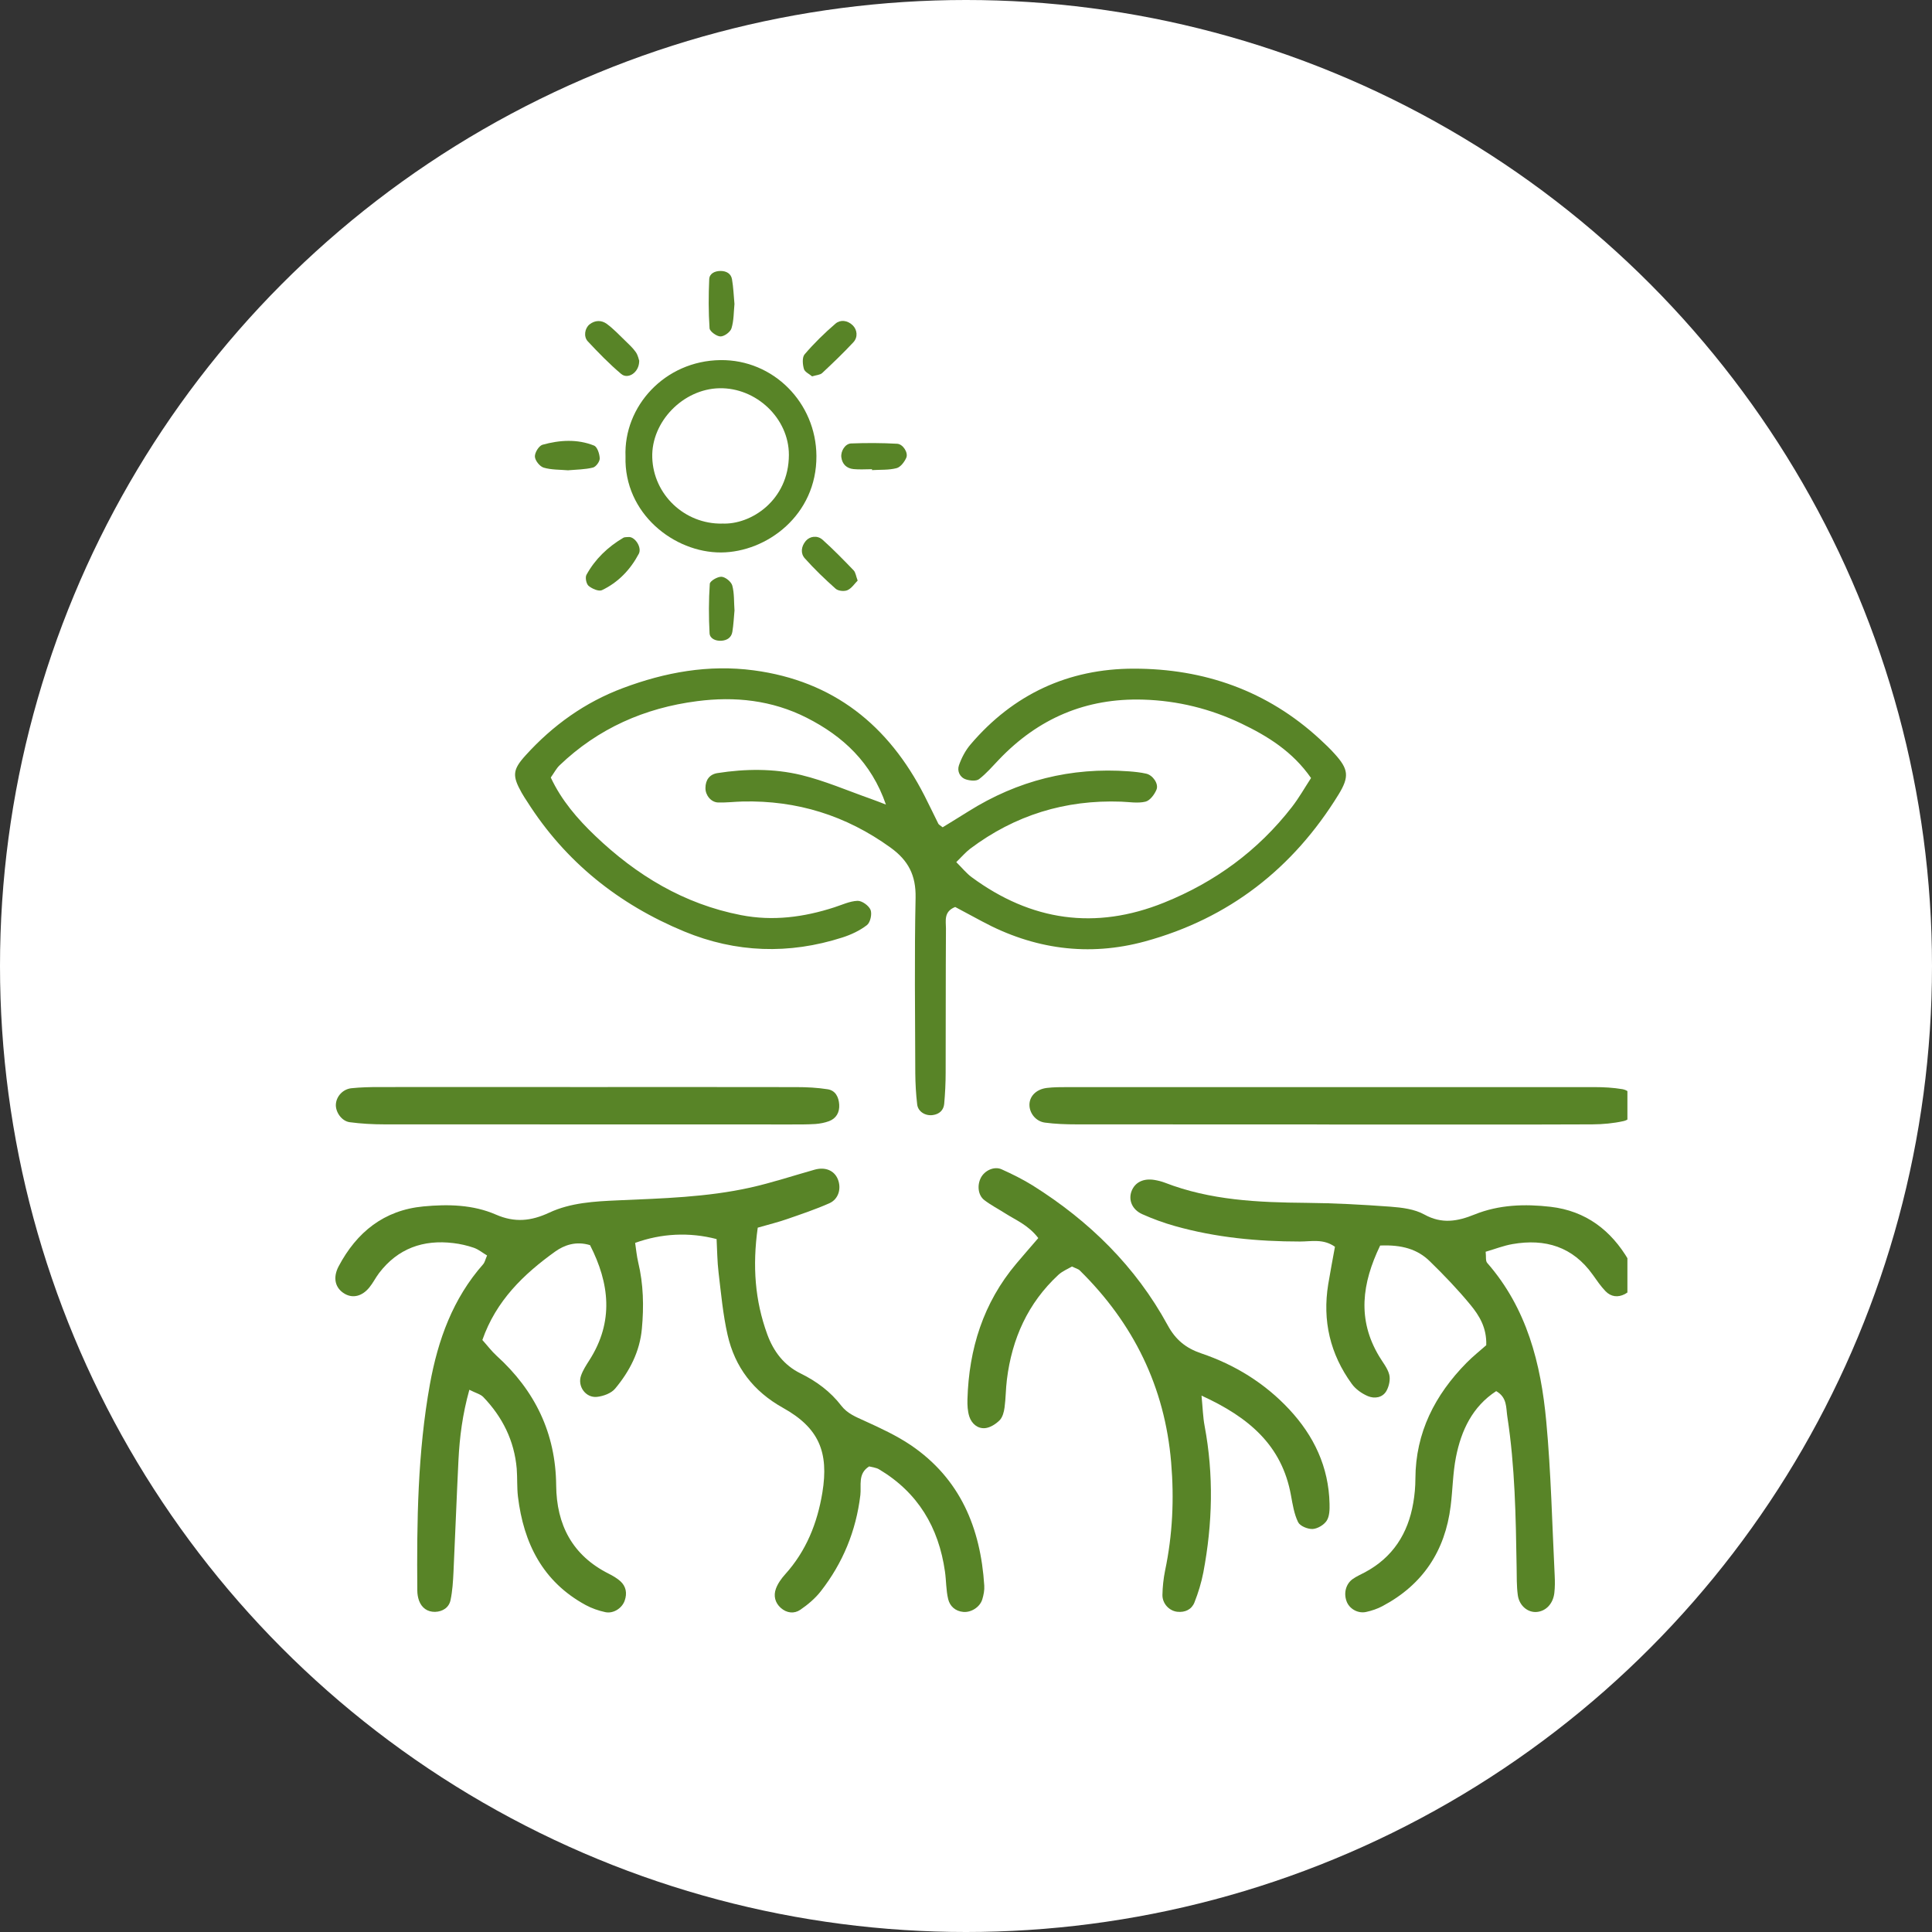
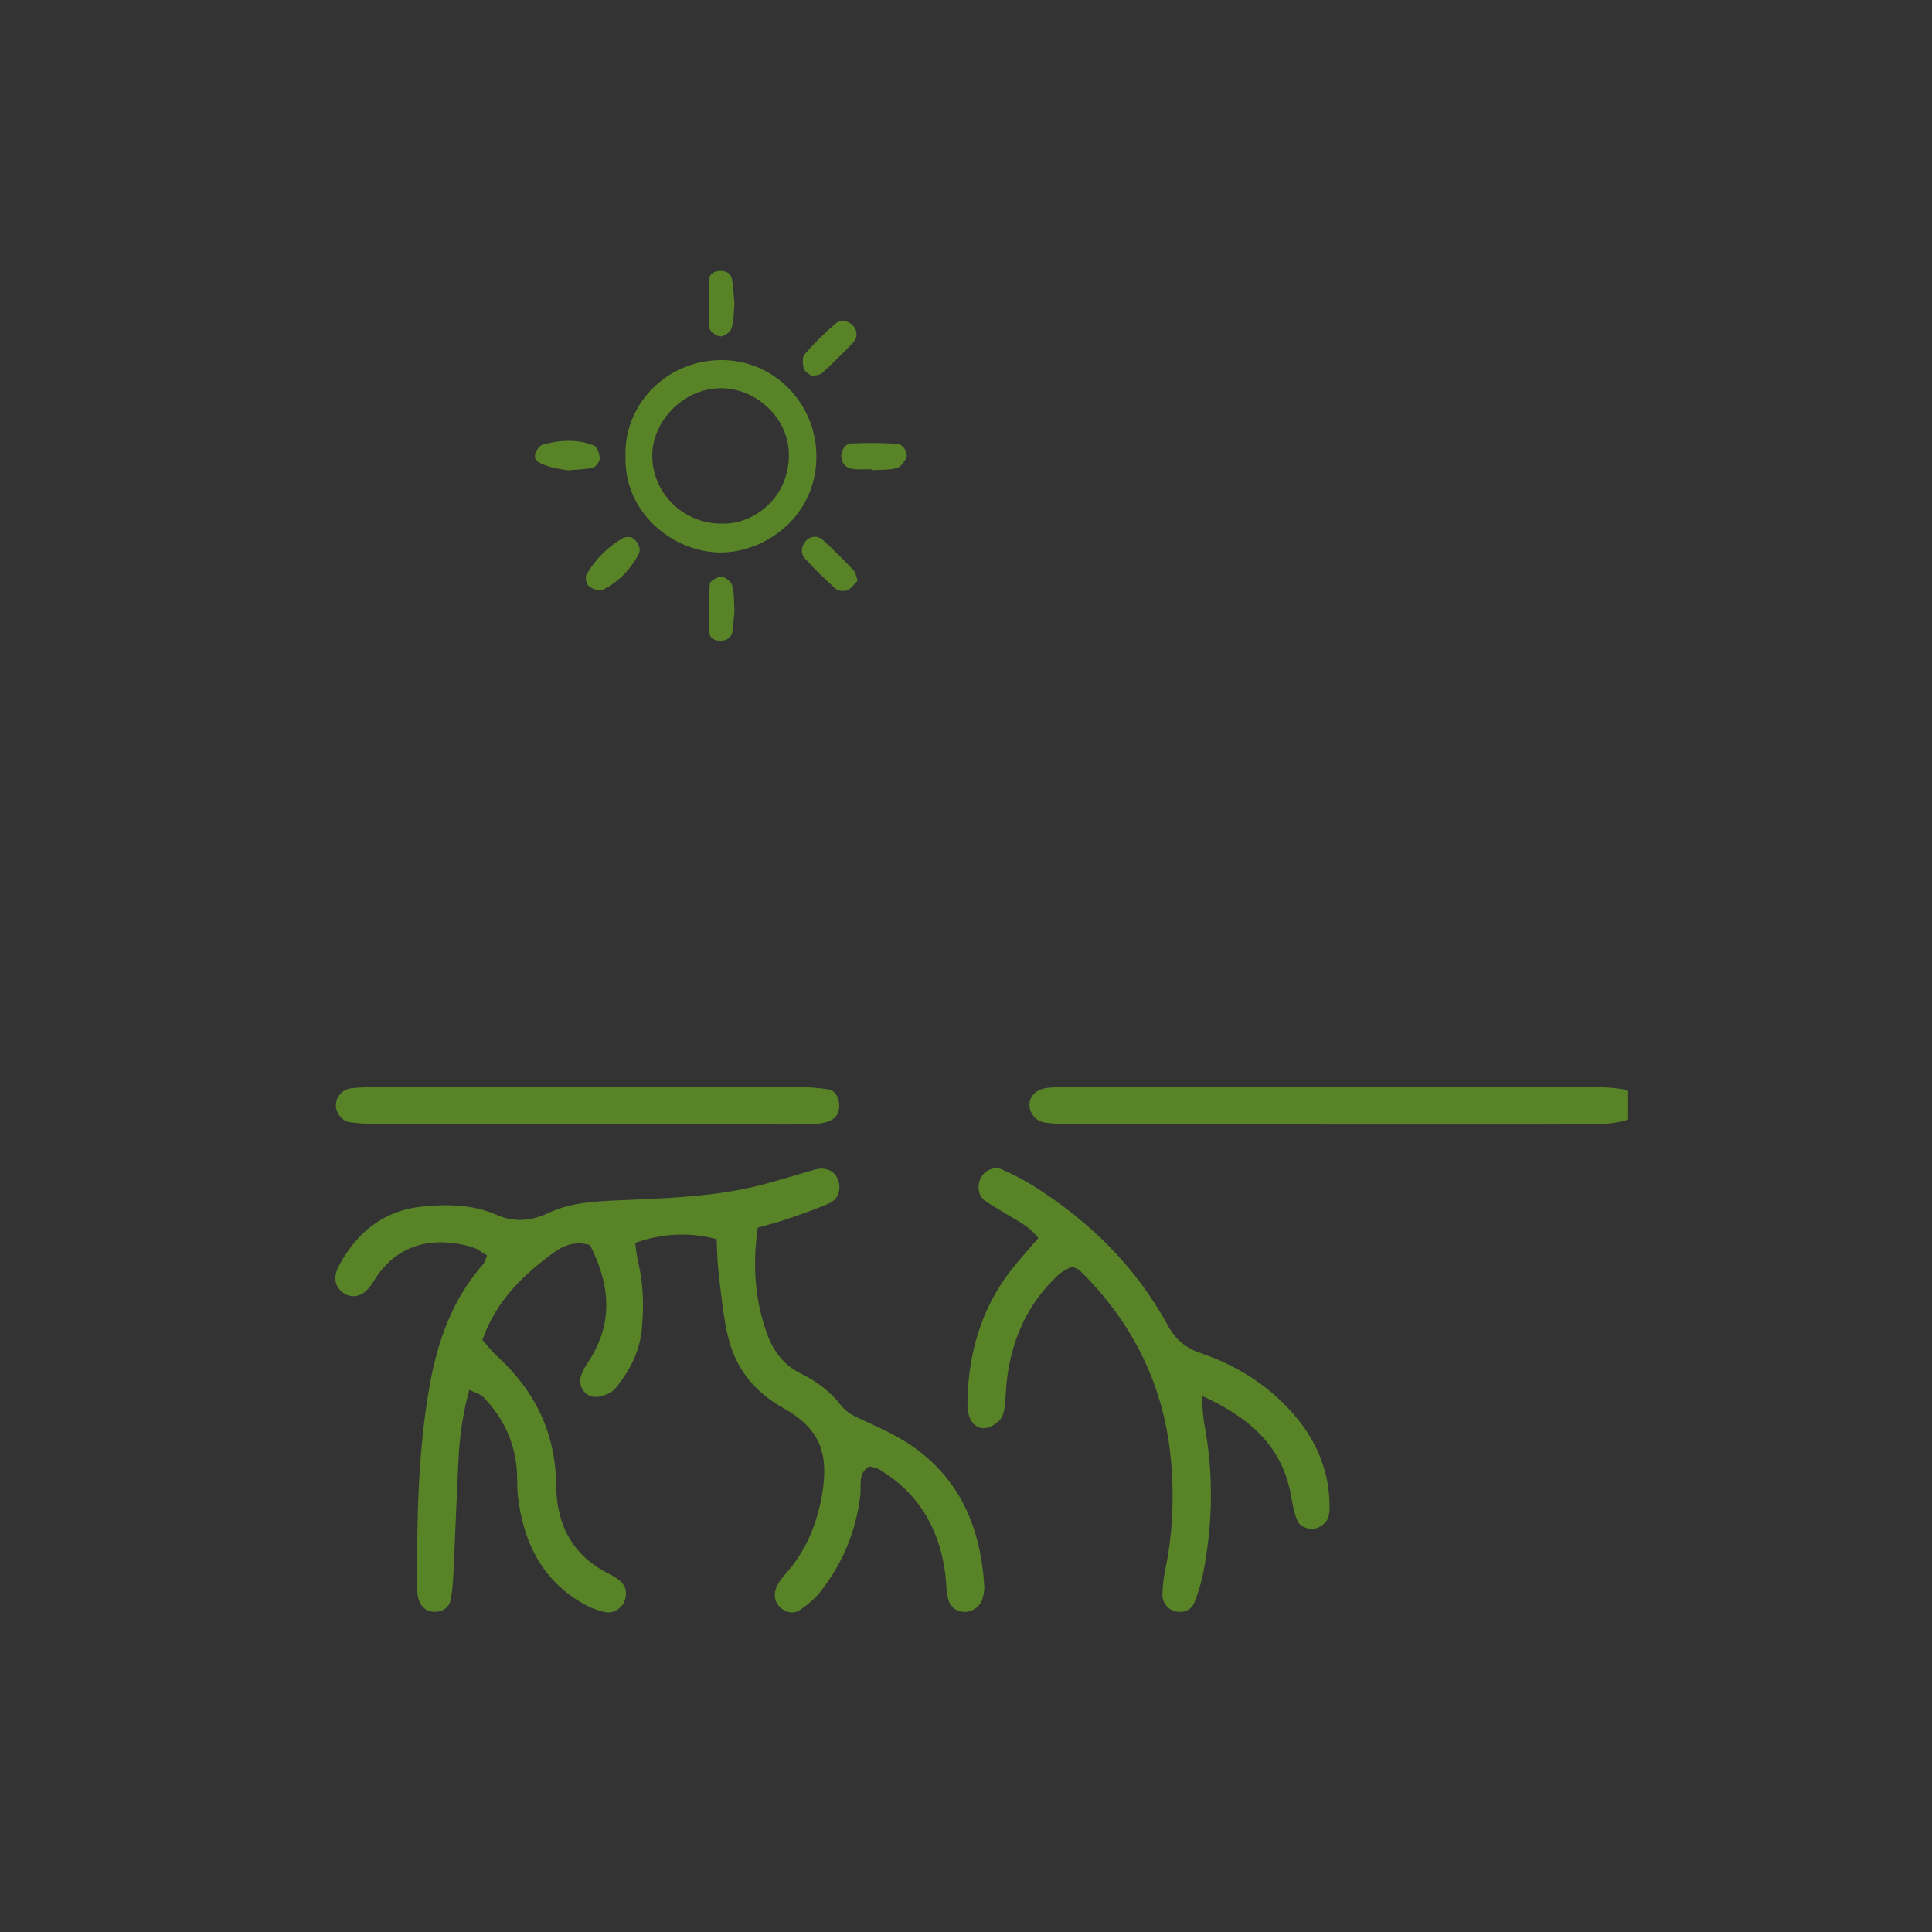
<svg xmlns="http://www.w3.org/2000/svg" width="64" height="64" viewBox="0 0 64 64" fill="none">
  <rect x="0" y="0" width="64" height="64" fill="#333333" stroke="none" />
-   <circle cx="32" cy="32" r="32" fill="white" />
  <g clip-path="url(#clip0_1609_18011)">
    <path d="M26.902 12.468C26.816 12.392 26.661 12.325 26.631 12.223C26.587 12.071 26.568 11.839 26.653 11.739C26.965 11.374 27.313 11.033 27.678 10.72C27.838 10.583 28.071 10.607 28.245 10.774C28.397 10.92 28.427 11.17 28.268 11.339C27.938 11.693 27.589 12.027 27.235 12.358C27.167 12.421 27.046 12.423 26.9 12.468H26.902Z" fill="#588427" />
-     <path d="M29.348 26.655C28.868 25.259 27.925 24.386 26.72 23.775C25.57 23.193 24.343 23.064 23.092 23.227C21.356 23.45 19.814 24.129 18.536 25.353C18.43 25.455 18.359 25.596 18.245 25.756C18.599 26.512 19.128 27.126 19.715 27.686C21.085 28.995 22.653 29.946 24.545 30.314C25.604 30.52 26.625 30.384 27.636 30.057C27.891 29.975 28.148 29.851 28.407 29.841C28.555 29.837 28.78 29.999 28.839 30.142C28.892 30.278 28.831 30.557 28.72 30.644C28.482 30.828 28.191 30.964 27.903 31.056C26.135 31.623 24.375 31.563 22.668 30.857C20.5 29.96 18.733 28.554 17.465 26.556C17.402 26.459 17.336 26.362 17.28 26.26C16.965 25.698 16.977 25.499 17.414 25.019C18.313 24.027 19.378 23.263 20.636 22.793C22.033 22.269 23.471 22.007 24.969 22.206C27.612 22.558 29.433 24.027 30.623 26.355C30.781 26.663 30.929 26.978 31.084 27.288C31.101 27.32 31.142 27.337 31.227 27.405C31.498 27.237 31.792 27.06 32.08 26.878C33.71 25.855 35.482 25.409 37.4 25.552C37.592 25.567 37.786 25.586 37.975 25.63C38.191 25.681 38.392 25.969 38.309 26.161C38.242 26.321 38.093 26.52 37.946 26.556C37.691 26.617 37.41 26.566 37.141 26.556C35.288 26.488 33.62 27.002 32.139 28.115C31.991 28.227 31.869 28.372 31.678 28.559C31.874 28.753 32.015 28.932 32.192 29.061C34.158 30.508 36.285 30.819 38.562 29.9C40.249 29.221 41.675 28.178 42.795 26.735C43.028 26.435 43.217 26.1 43.43 25.773C42.817 24.893 41.99 24.384 41.124 23.969C40.106 23.482 39.017 23.21 37.873 23.176C35.974 23.118 34.394 23.797 33.092 25.162C32.878 25.385 32.677 25.622 32.434 25.809C32.34 25.882 32.139 25.863 32.005 25.821C31.794 25.756 31.702 25.543 31.765 25.356C31.85 25.108 31.981 24.859 32.151 24.66C33.567 22.997 35.392 22.15 37.56 22.15C39.89 22.15 41.978 22.88 43.719 24.483C43.889 24.64 44.058 24.8 44.213 24.973C44.669 25.477 44.706 25.724 44.342 26.318C42.836 28.767 40.71 30.426 37.931 31.185C36.057 31.696 34.243 31.444 32.529 30.52C32.224 30.355 31.918 30.195 31.642 30.045C31.254 30.198 31.336 30.506 31.336 30.756C31.326 32.344 31.331 33.934 31.326 35.522C31.326 35.869 31.309 36.218 31.278 36.565C31.259 36.778 31.115 36.909 30.9 36.938C30.655 36.972 30.412 36.827 30.383 36.587C30.342 36.242 30.323 35.893 30.32 35.547C30.315 33.609 30.289 31.67 30.33 29.735C30.344 28.995 30.09 28.503 29.498 28.076C28.026 27.014 26.402 26.508 24.596 26.551C24.324 26.558 24.055 26.592 23.786 26.583C23.553 26.575 23.366 26.343 23.369 26.105C23.369 25.838 23.504 25.652 23.764 25.61C24.692 25.465 25.631 25.455 26.538 25.673C27.321 25.863 28.073 26.19 28.836 26.459C29.008 26.52 29.178 26.587 29.348 26.653V26.655Z" fill="#588427" />
    <path d="M25.101 40.668C24.922 41.943 25.009 43.083 25.416 44.2C25.625 44.773 25.974 45.228 26.517 45.495C27.05 45.757 27.511 46.099 27.87 46.567C28.071 46.826 28.348 46.935 28.631 47.064C29.157 47.304 29.691 47.549 30.169 47.871C31.808 48.982 32.484 50.616 32.605 52.526C32.615 52.677 32.584 52.834 32.54 52.98C32.462 53.239 32.169 53.421 31.91 53.397C31.645 53.373 31.466 53.206 31.41 52.975C31.337 52.677 31.347 52.362 31.303 52.059C31.095 50.594 30.406 49.438 29.116 48.671C29.022 48.616 28.898 48.606 28.791 48.577C28.408 48.817 28.539 49.207 28.5 49.53C28.357 50.715 27.921 51.775 27.191 52.711C27.004 52.951 26.759 53.157 26.51 53.327C26.308 53.465 26.061 53.438 25.865 53.264C25.671 53.092 25.62 52.859 25.702 52.631C25.765 52.456 25.884 52.291 26.008 52.153C26.706 51.38 27.075 50.458 27.242 49.445C27.463 48.097 27.123 47.297 25.938 46.637C24.956 46.089 24.345 45.289 24.102 44.22C23.949 43.546 23.886 42.847 23.804 42.159C23.758 41.781 23.758 41.4 23.738 41.046C22.836 40.811 21.913 40.857 21.04 41.172C21.071 41.378 21.091 41.603 21.142 41.819C21.316 42.544 21.331 43.276 21.263 44.014C21.195 44.775 20.855 45.427 20.378 45.999C20.249 46.155 19.99 46.249 19.779 46.273C19.403 46.315 19.122 45.922 19.248 45.568C19.311 45.388 19.418 45.224 19.522 45.061C20.344 43.778 20.189 42.508 19.546 41.247C19.078 41.104 18.688 41.247 18.39 41.46C17.345 42.21 16.433 43.087 15.979 44.389C16.149 44.578 16.285 44.76 16.45 44.911C17.72 46.062 18.409 47.474 18.424 49.207C18.436 50.509 18.959 51.525 20.165 52.131C20.3 52.199 20.438 52.279 20.552 52.381C20.741 52.553 20.778 52.781 20.695 53.019C20.608 53.276 20.317 53.462 20.05 53.404C19.827 53.356 19.602 53.278 19.401 53.169C17.98 52.396 17.345 51.123 17.158 49.578C17.122 49.273 17.141 48.958 17.117 48.65C17.037 47.726 16.646 46.94 16.009 46.278C15.914 46.181 15.756 46.145 15.548 46.038C15.32 46.855 15.225 47.609 15.187 48.371C15.126 49.607 15.08 50.846 15.022 52.083C15.007 52.391 14.988 52.703 14.925 53.004C14.874 53.254 14.663 53.387 14.413 53.395C14.161 53.399 13.972 53.266 13.882 53.026C13.843 52.919 13.824 52.8 13.824 52.687C13.805 50.4 13.834 48.116 14.241 45.856C14.508 44.385 15 43.017 16.009 41.875C16.057 41.819 16.072 41.737 16.135 41.589C15.994 41.507 15.856 41.39 15.696 41.334C15.478 41.259 15.247 41.206 15.017 41.179C14.018 41.058 13.181 41.356 12.558 42.171C12.442 42.324 12.355 42.503 12.233 42.651C11.993 42.944 11.685 43.015 11.416 42.857C11.104 42.673 11.016 42.333 11.217 41.95C11.816 40.818 12.718 40.088 14.028 39.964C14.845 39.887 15.669 39.904 16.43 40.236C17.049 40.505 17.587 40.454 18.196 40.17C18.901 39.841 19.689 39.797 20.47 39.763C21.942 39.698 23.418 39.661 24.861 39.339C25.576 39.179 26.277 38.946 26.985 38.747C27.337 38.648 27.635 38.772 27.754 39.062C27.877 39.365 27.783 39.719 27.477 39.858C27.019 40.061 26.541 40.221 26.066 40.386C25.777 40.486 25.482 40.559 25.094 40.67L25.101 40.668Z" fill="#588427" />
-     <path d="M45.718 41.263C45.119 42.509 44.952 43.709 45.687 44.931C45.805 45.13 45.965 45.319 46.021 45.537C46.062 45.7 46.014 45.92 45.929 46.073C45.8 46.303 45.534 46.34 45.316 46.25C45.114 46.165 44.908 46.02 44.78 45.843C44.062 44.856 43.803 43.75 43.999 42.543C44.067 42.126 44.149 41.709 44.222 41.301C43.837 41.027 43.439 41.127 43.066 41.127C41.662 41.127 40.277 40.996 38.924 40.615C38.553 40.511 38.187 40.377 37.836 40.22C37.498 40.067 37.375 39.747 37.484 39.459C37.596 39.165 37.877 39.025 38.248 39.088C38.362 39.107 38.476 39.136 38.585 39.177C40.098 39.764 41.681 39.832 43.276 39.846C44.205 39.854 45.136 39.905 46.062 39.973C46.443 40.002 46.86 40.053 47.182 40.232C47.764 40.554 48.283 40.46 48.846 40.232C49.656 39.905 50.512 39.878 51.367 39.977C52.531 40.113 53.37 40.753 53.95 41.745C54.044 41.907 54.105 42.104 54.129 42.291C54.163 42.538 54.056 42.746 53.826 42.868C53.593 42.989 53.365 42.957 53.188 42.776C53.028 42.611 52.897 42.417 52.762 42.227C52.102 41.299 51.188 41.023 50.104 41.212C49.808 41.263 49.52 41.377 49.214 41.466C49.234 41.624 49.205 41.767 49.265 41.835C50.582 43.34 51.045 45.173 51.222 47.087C51.38 48.781 51.416 50.488 51.501 52.193C51.511 52.387 51.511 52.581 51.489 52.772C51.447 53.126 51.212 53.371 50.909 53.398C50.613 53.425 50.327 53.194 50.279 52.84C50.238 52.535 50.245 52.222 50.24 51.912C50.213 50.246 50.187 48.578 49.932 46.926C49.886 46.631 49.932 46.294 49.563 46.083C48.778 46.594 48.405 47.382 48.23 48.272C48.126 48.801 48.123 49.351 48.055 49.889C47.871 51.378 47.132 52.496 45.798 53.204C45.631 53.294 45.442 53.357 45.255 53.398C44.976 53.459 44.69 53.289 44.603 53.034C44.508 52.765 44.586 52.467 44.811 52.307C44.937 52.217 45.08 52.157 45.216 52.084C46.14 51.589 46.642 50.801 46.816 49.788C46.862 49.521 46.887 49.249 46.887 48.978C46.894 47.453 47.534 46.211 48.579 45.147C48.795 44.929 49.037 44.735 49.234 44.562C49.253 43.978 49.001 43.578 48.71 43.224C48.293 42.717 47.835 42.24 47.364 41.781C46.959 41.384 46.443 41.228 45.716 41.26L45.718 41.263Z" fill="#588427" />
    <path d="M34.393 41.01C34.053 40.571 33.646 40.418 33.292 40.19C33.064 40.045 32.821 39.919 32.608 39.756C32.397 39.594 32.363 39.264 32.494 39.012C32.618 38.774 32.935 38.624 33.18 38.735C33.532 38.893 33.883 39.068 34.211 39.271C36.083 40.447 37.62 41.953 38.682 43.902C38.944 44.385 39.288 44.661 39.79 44.831C40.908 45.209 41.895 45.818 42.704 46.683C43.526 47.563 44.016 48.594 44.043 49.816C44.048 50.005 44.043 50.231 43.948 50.376C43.858 50.514 43.648 50.64 43.483 50.65C43.32 50.657 43.066 50.553 43.002 50.425C42.869 50.153 42.821 49.838 42.765 49.535C42.467 47.883 41.376 46.95 39.802 46.232C39.843 46.657 39.85 46.95 39.904 47.234C40.209 48.856 40.168 50.473 39.863 52.085C39.797 52.425 39.695 52.762 39.567 53.084C39.475 53.315 39.259 53.421 38.999 53.392C38.735 53.363 38.505 53.126 38.507 52.837C38.512 52.568 38.541 52.296 38.594 52.032C38.844 50.846 38.898 49.649 38.796 48.446C38.587 45.949 37.55 43.839 35.77 42.086C35.719 42.035 35.634 42.016 35.51 41.955C35.379 42.033 35.198 42.105 35.062 42.229C34.051 43.165 33.522 44.346 33.355 45.699C33.316 46.007 33.319 46.32 33.277 46.625C33.258 46.773 33.212 46.948 33.115 47.047C32.989 47.173 32.804 47.292 32.635 47.309C32.387 47.333 32.189 47.163 32.111 46.928C32.053 46.751 32.043 46.547 32.048 46.358C32.096 44.683 32.572 43.158 33.668 41.858C33.891 41.594 34.119 41.332 34.395 41.012L34.393 41.01Z" fill="#588427" />
    <path d="M44.029 37.249C41.239 37.249 38.448 37.249 35.657 37.246C35.31 37.246 34.959 37.234 34.615 37.188C34.326 37.149 34.122 36.9 34.103 36.638C34.081 36.335 34.312 36.083 34.68 36.039C34.91 36.012 35.143 36.012 35.376 36.012C41.19 36.012 47.005 36.012 52.819 36.012C53.127 36.012 53.44 36.029 53.743 36.08C54.002 36.126 54.116 36.344 54.128 36.594C54.138 36.844 54.031 37.081 53.784 37.137C53.449 37.212 53.098 37.244 52.751 37.246C50.348 37.256 47.945 37.251 45.542 37.251C45.038 37.251 44.534 37.251 44.032 37.251L44.029 37.249Z" fill="#588427" />
    <path d="M20.721 15.124C20.654 13.462 22.02 11.951 23.866 11.929C25.616 11.907 27.034 13.341 27.045 15.102C27.058 17.065 25.397 18.292 23.888 18.301C22.33 18.31 20.667 17.009 20.721 15.124ZM23.92 17.343C24.873 17.391 26.131 16.574 26.133 15.067C26.133 13.853 25.047 12.837 23.833 12.861C22.628 12.884 21.57 13.973 21.607 15.156C21.644 16.385 22.68 17.365 23.92 17.345V17.343Z" fill="#588427" />
    <path d="M19.413 36.01C21.734 36.01 24.056 36.007 26.377 36.012C26.724 36.012 27.073 36.029 27.415 36.083C27.676 36.121 27.785 36.344 27.8 36.592C27.815 36.844 27.706 37.048 27.463 37.14C27.32 37.193 27.165 37.222 27.012 37.234C26.743 37.251 26.471 37.249 26.2 37.249C21.712 37.249 17.224 37.249 12.736 37.246C12.35 37.246 11.962 37.225 11.582 37.174C11.315 37.137 11.111 36.834 11.126 36.584C11.14 36.323 11.354 36.08 11.64 36.049C11.945 36.017 12.258 36.01 12.566 36.01C14.848 36.007 17.132 36.01 19.413 36.01Z" fill="#588427" />
    <path d="M28.886 15.543C28.68 15.543 28.474 15.56 28.271 15.539C28.048 15.515 27.9 15.38 27.87 15.146C27.846 14.948 27.994 14.698 28.193 14.69C28.701 14.67 29.214 14.672 29.72 14.7C29.913 14.711 30.094 14.998 30.022 15.163C29.961 15.302 29.831 15.474 29.701 15.508C29.44 15.576 29.16 15.556 28.886 15.573C28.886 15.563 28.886 15.554 28.886 15.543Z" fill="#588427" />
-     <path d="M18.827 15.58C18.551 15.556 18.266 15.567 18.01 15.491C17.88 15.452 17.726 15.257 17.719 15.126C17.712 14.994 17.851 14.768 17.971 14.733C18.538 14.575 19.124 14.538 19.68 14.761C19.787 14.805 19.863 15.04 19.867 15.187C19.869 15.291 19.741 15.465 19.641 15.489C19.378 15.554 19.098 15.554 18.827 15.578V15.58Z" fill="#588427" />
+     <path d="M18.827 15.58C17.88 15.452 17.726 15.257 17.719 15.126C17.712 14.994 17.851 14.768 17.971 14.733C18.538 14.575 19.124 14.538 19.68 14.761C19.787 14.805 19.863 15.04 19.867 15.187C19.869 15.291 19.741 15.465 19.641 15.489C19.378 15.554 19.098 15.554 18.827 15.578V15.58Z" fill="#588427" />
    <path d="M20.844 17.789C21.052 17.799 21.267 18.145 21.161 18.345C20.883 18.87 20.479 19.294 19.94 19.55C19.834 19.6 19.61 19.502 19.497 19.407C19.421 19.341 19.378 19.128 19.428 19.04C19.714 18.52 20.134 18.119 20.644 17.817C20.698 17.784 20.776 17.797 20.844 17.789Z" fill="#588427" />
-     <path d="M21.174 11.959C21.174 12.344 20.799 12.576 20.577 12.387C20.184 12.055 19.824 11.684 19.472 11.308C19.324 11.149 19.372 10.873 19.528 10.747C19.713 10.6 19.928 10.602 20.102 10.73C20.323 10.893 20.514 11.097 20.712 11.288C20.836 11.408 20.966 11.527 21.064 11.668C21.138 11.777 21.162 11.918 21.177 11.959H21.174Z" fill="#588427" />
    <path d="M28.411 19.233C28.306 19.337 28.211 19.489 28.074 19.55C27.968 19.598 27.77 19.578 27.685 19.505C27.325 19.185 26.977 18.851 26.658 18.493C26.515 18.332 26.538 18.104 26.691 17.921C26.823 17.763 27.073 17.724 27.249 17.88C27.607 18.201 27.944 18.547 28.278 18.894C28.343 18.962 28.354 19.081 28.411 19.233Z" fill="#588427" />
    <path d="M24.33 20.236C24.31 20.453 24.299 20.694 24.26 20.931C24.228 21.122 24.084 21.213 23.895 21.226C23.704 21.237 23.513 21.154 23.505 20.974C23.476 20.431 23.476 19.882 23.513 19.339C23.52 19.245 23.772 19.098 23.902 19.106C24.032 19.115 24.223 19.271 24.258 19.397C24.328 19.658 24.31 19.94 24.332 20.238L24.33 20.236Z" fill="#588427" />
    <path d="M24.33 10.07C24.304 10.337 24.311 10.617 24.232 10.874C24.195 10.998 23.994 11.145 23.868 11.145C23.742 11.145 23.514 10.98 23.505 10.876C23.468 10.335 23.47 9.79 23.494 9.247C23.503 9.062 23.677 8.976 23.87 8.976C24.061 8.976 24.215 9.062 24.248 9.249C24.295 9.516 24.304 9.79 24.33 10.07Z" fill="#588427" />
  </g>
  <defs>
    <clipPath id="clip0_1609_18011">
      <rect width="42.98" height="44.488" fill="white" transform="translate(10.93 8.976)" />
    </clipPath>
  </defs>
</svg>